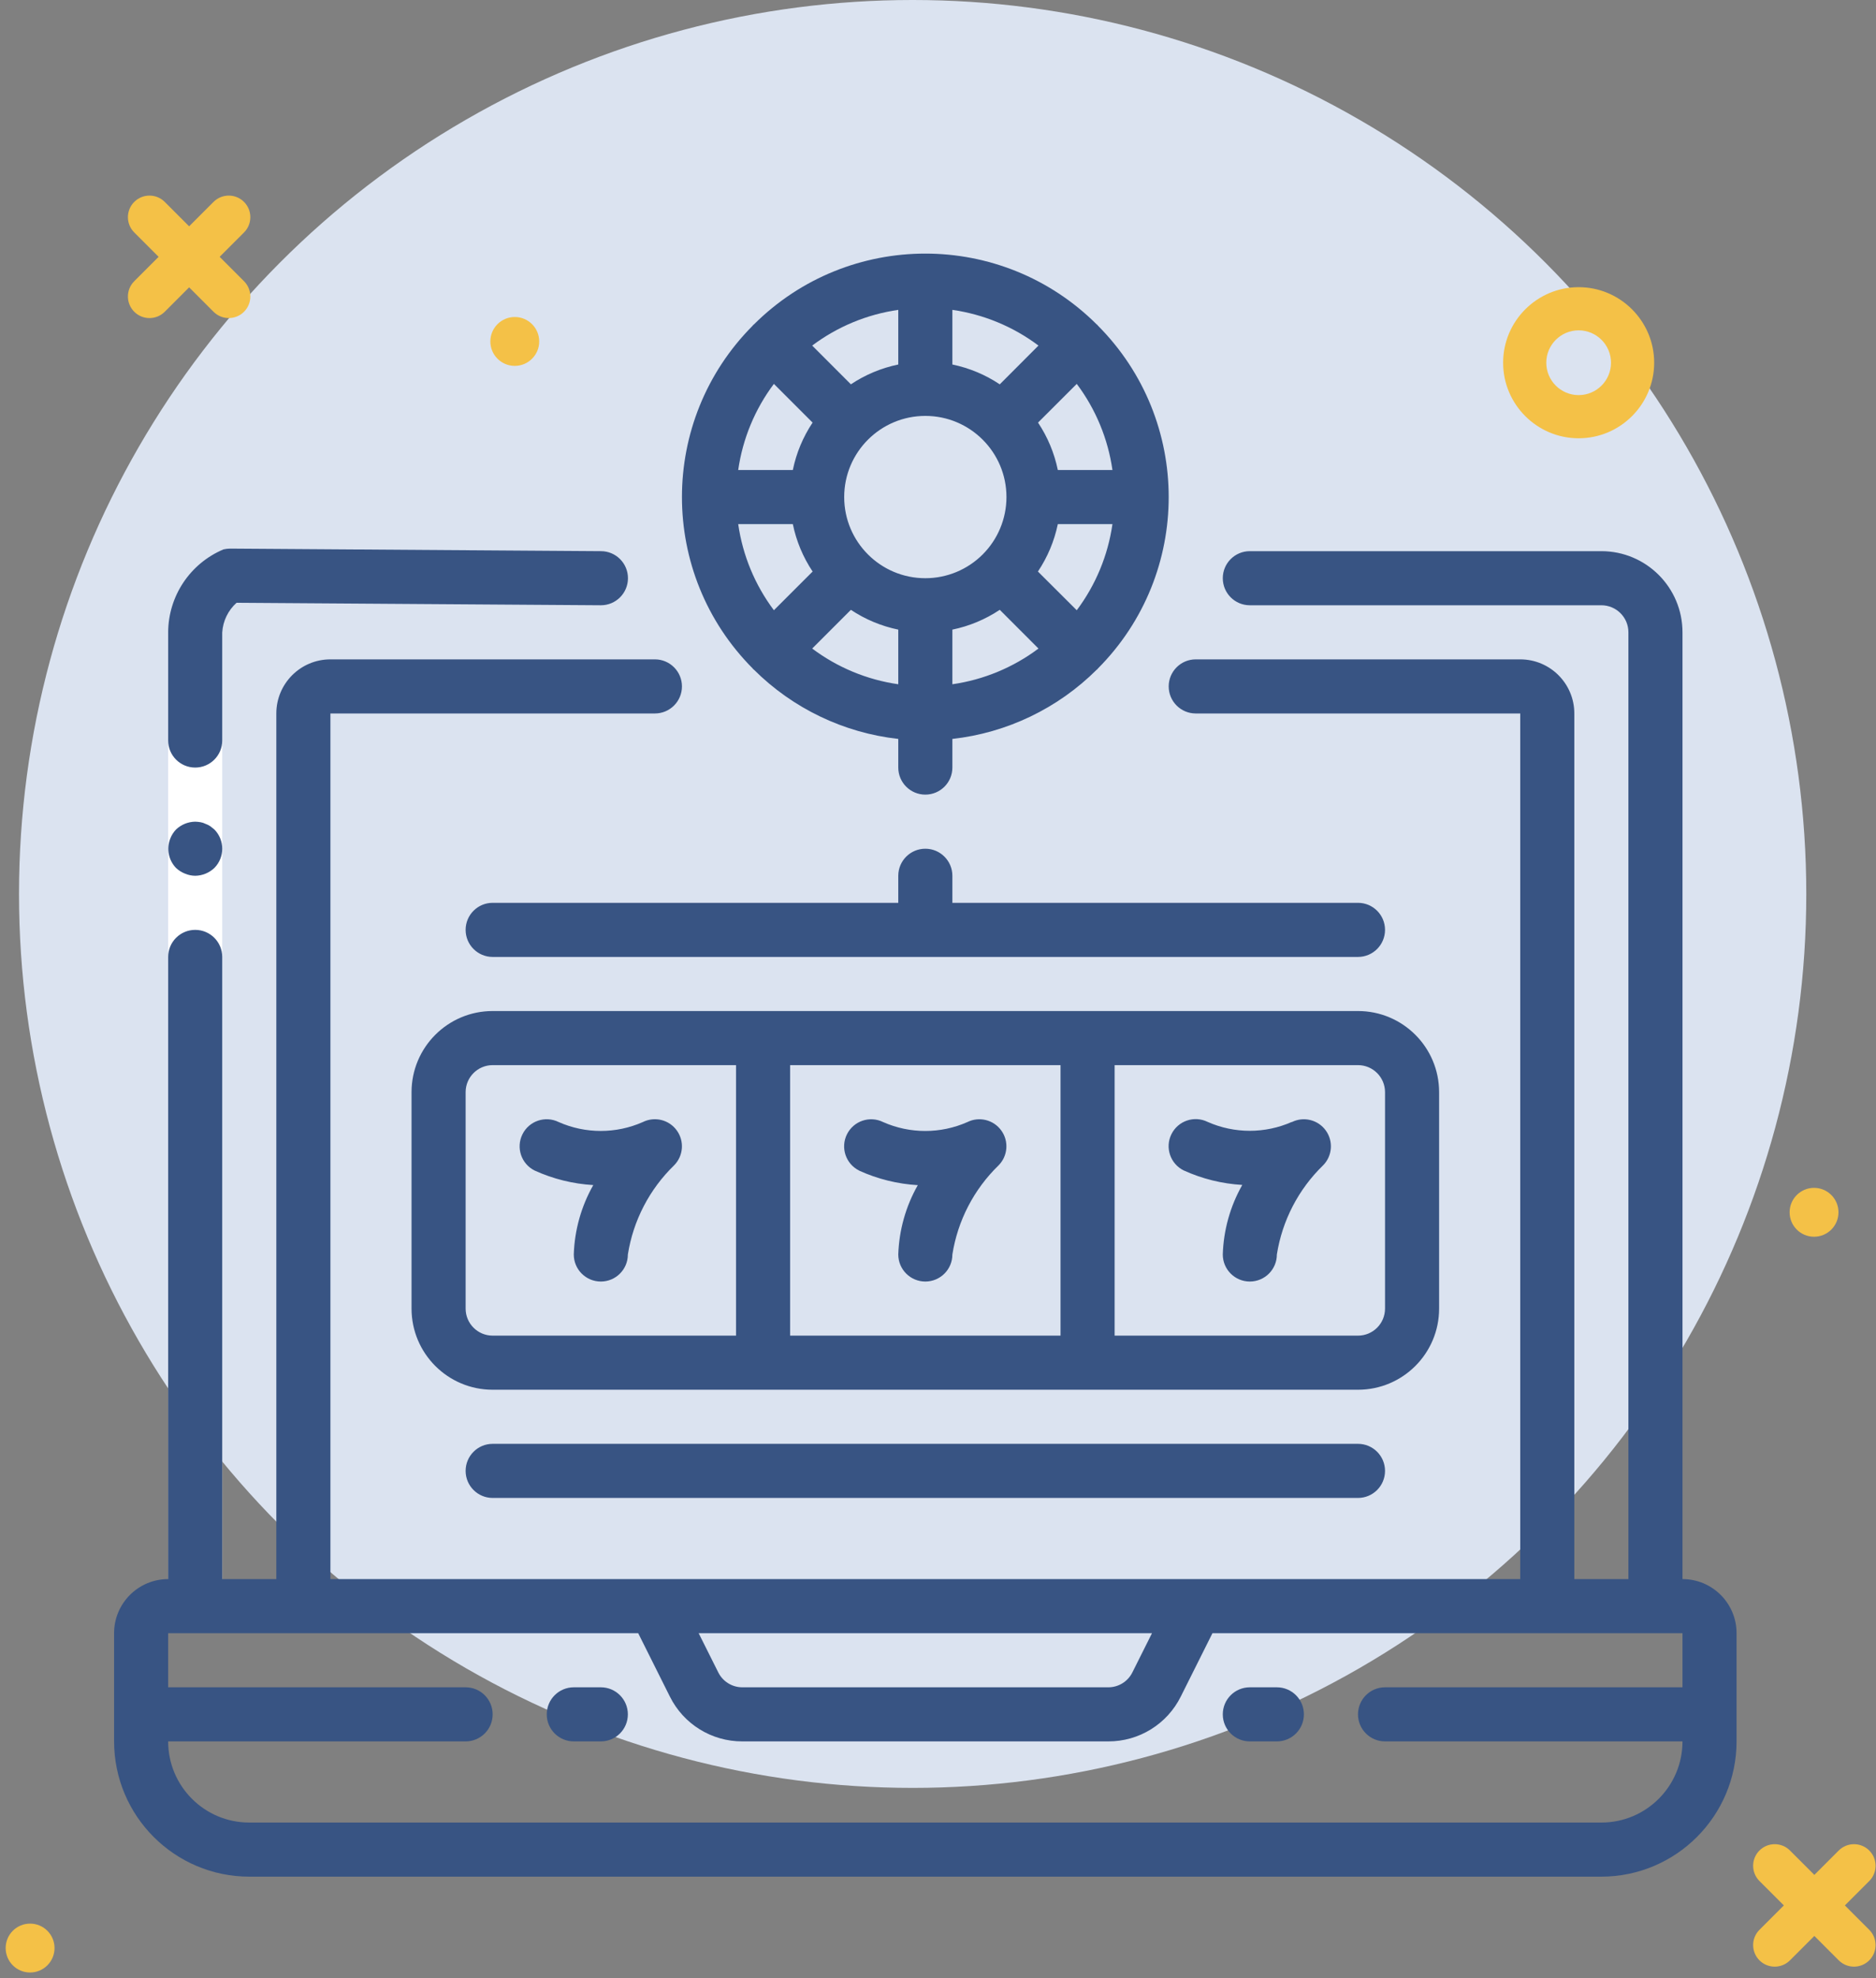
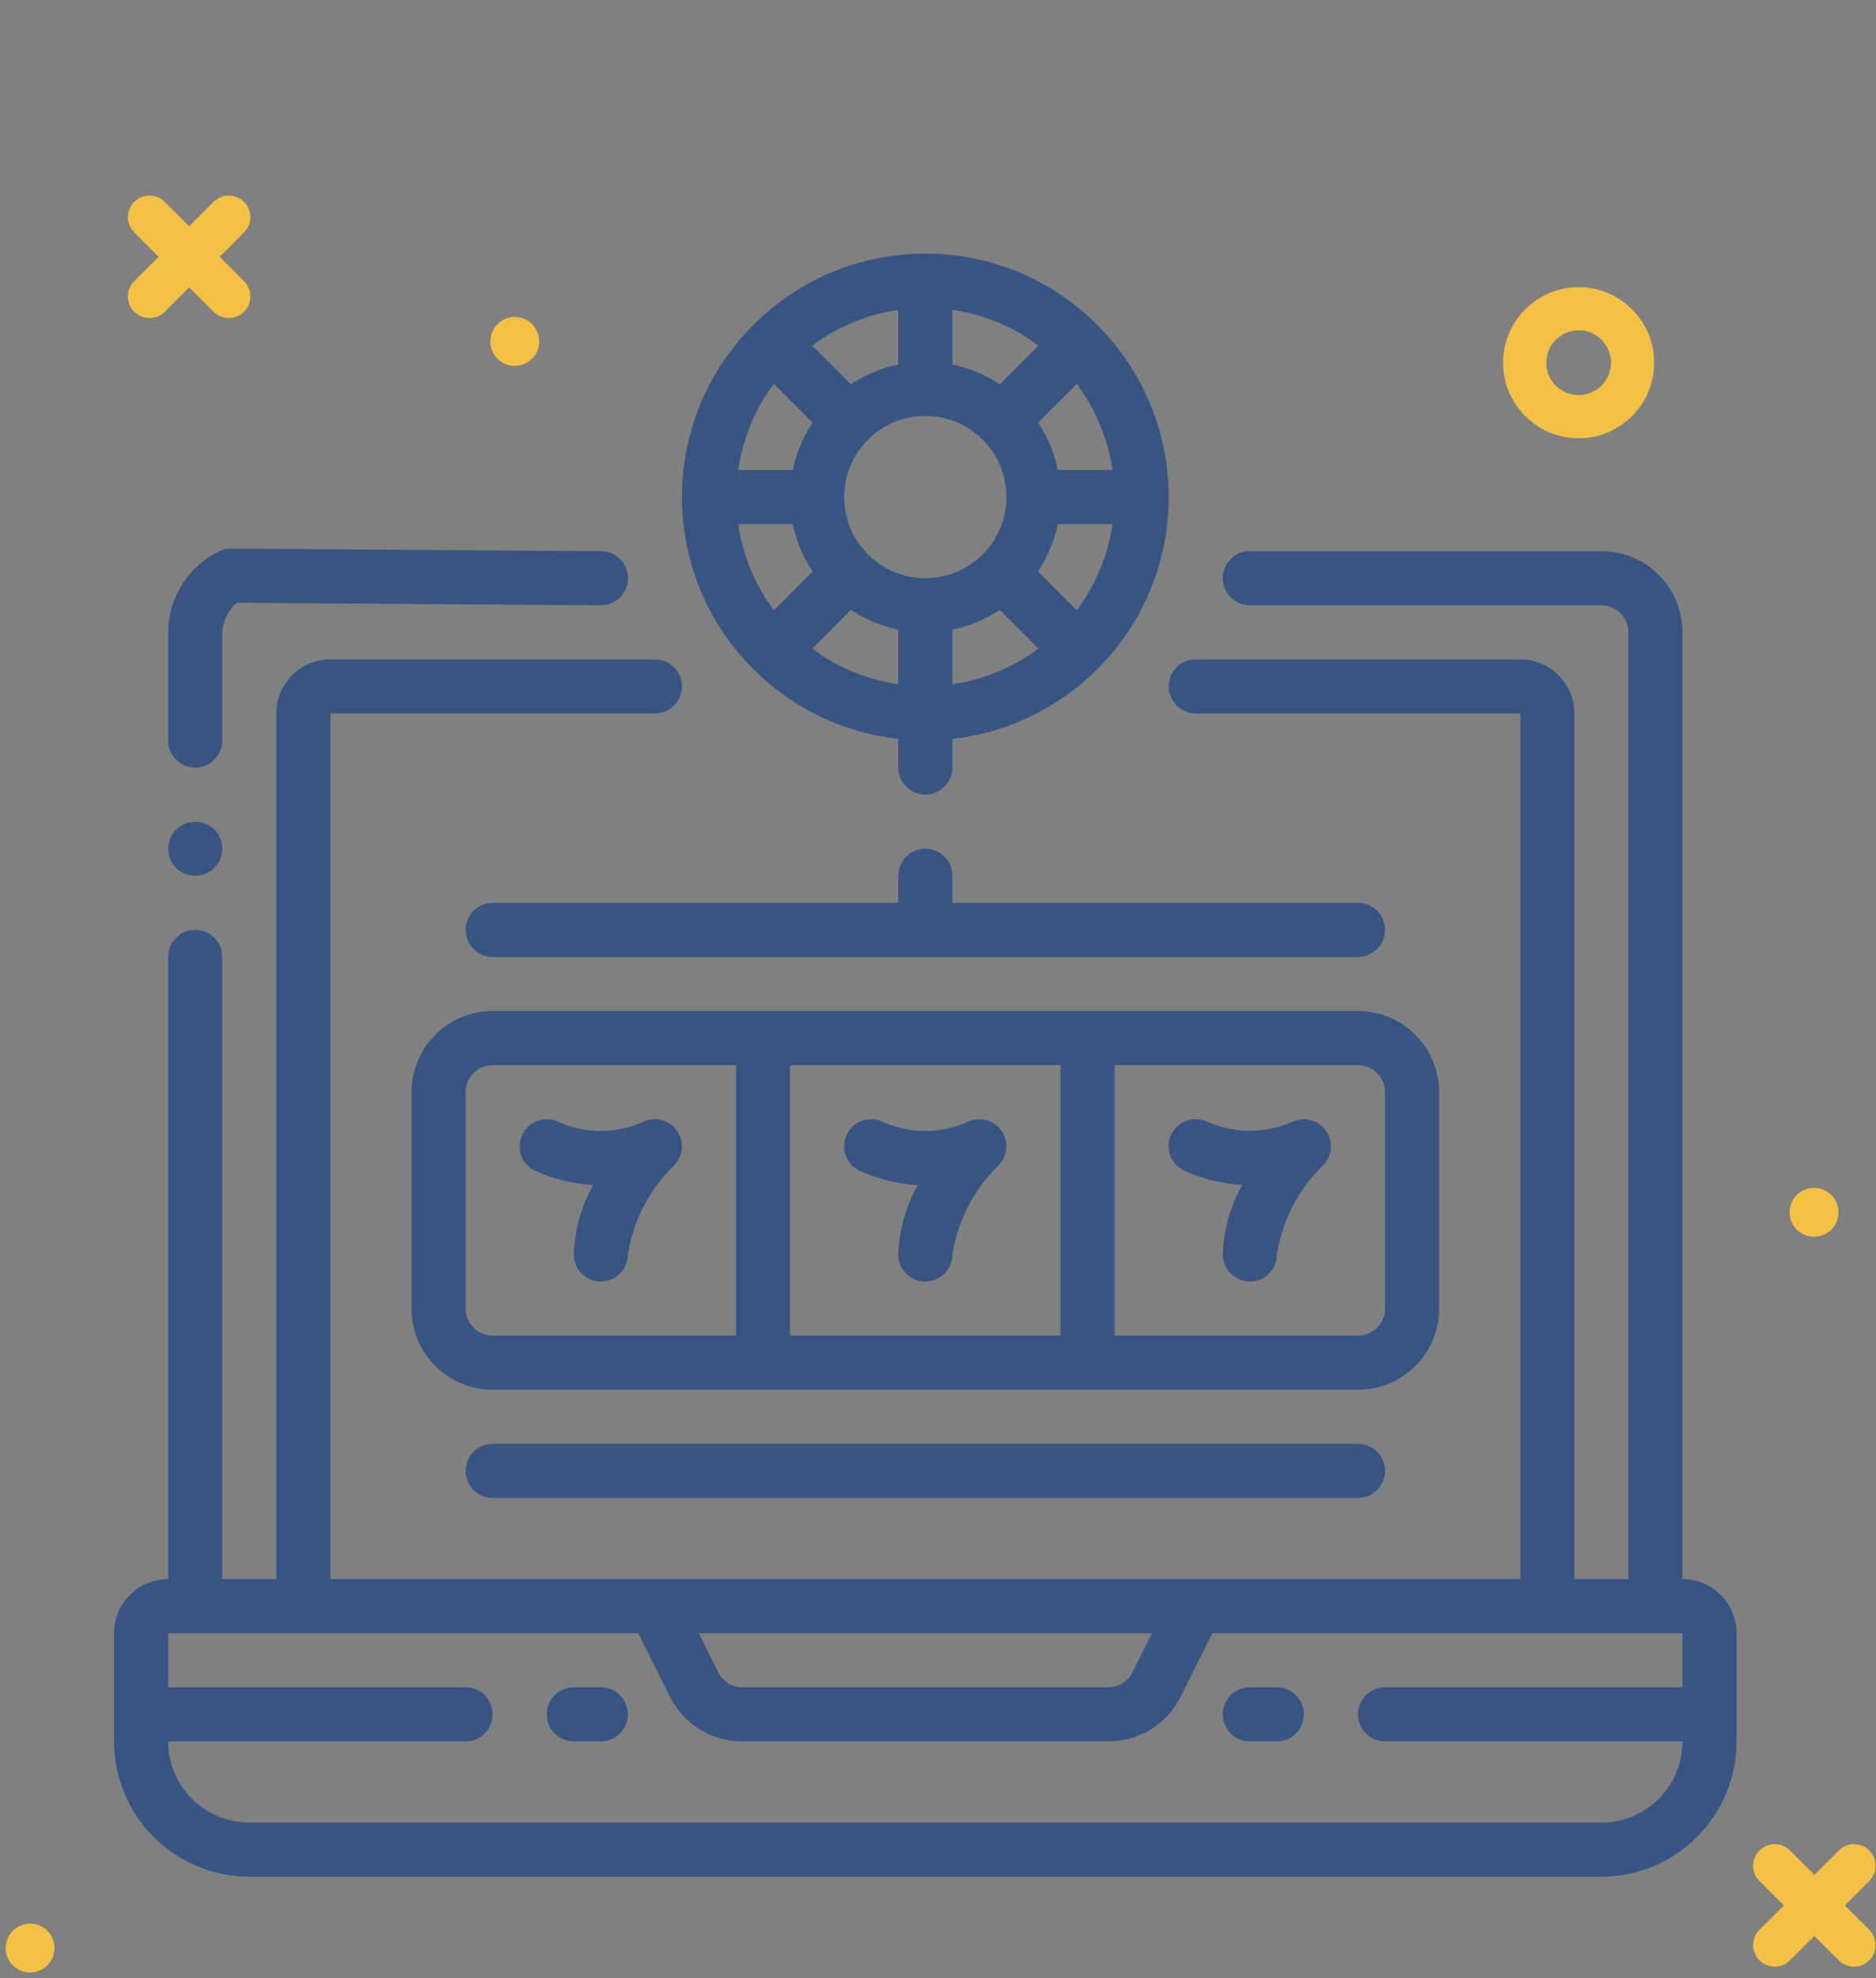
<svg xmlns="http://www.w3.org/2000/svg" width="296px" height="312px" viewBox="0 0 296 312" version="1.1">
  <rect x="0" y="0" width="296" height="312" fill="#808080" stroke="none" />
  <title>Group 5</title>
  <g id="Real-Money-Slots" stroke="none" stroke-width="1" fill="none" fill-rule="evenodd">
    <g id="Real-Money-Slots-page---Approved" transform="translate(-96, -2771)">
      <g id="Group-5" transform="translate(96, 2771)">
        <g id="Group-3">
-           <circle id="Oval" fill="#DBE3F0" cx="144" cy="141" r="141" />
          <g id="Group-48" transform="translate(148, 171) scale(-1, 1) translate(-148, -171) translate(0, 30)" fill="#F4C147">
            <path d="M291.252,273.407 C293.381,273.407 295.107,275.133 295.107,277.262 C295.107,279.392 293.381,281.117 291.252,281.117 C289.123,281.117 287.397,279.392 287.397,277.262 C287.397,275.133 289.123,273.407 291.252,273.407 Z M18.389,261.875 C19.718,263.205 19.718,265.36 18.389,266.689 L14.541,270.536 L18.389,274.384 C19.718,275.713 19.718,277.868 18.389,279.198 C17.724,279.862 16.852,280.195 15.981,280.195 C15.11,280.195 14.239,279.862 13.574,279.198 L9.727,275.35 L5.88,279.198 C5.214,279.862 4.344,280.195 3.473,280.195 C2.602,280.195 1.73,279.862 1.065,279.198 C-0.264,277.868 -0.264,275.713 1.065,274.384 L4.912,270.536 L1.065,266.689 C-0.264,265.36 -0.264,263.205 1.065,261.875 C2.395,260.545 4.551,260.546 5.88,261.875 L9.726,265.722 L13.574,261.875 C14.903,260.546 17.059,260.546 18.389,261.875 Z M9.775,157.357 C11.904,157.357 13.63,159.082 13.63,161.211 C13.63,163.341 11.904,165.067 9.775,165.067 C7.645,165.067 5.92,163.341 5.92,161.211 C5.92,159.082 7.645,157.357 9.775,157.357 Z M46.917,15.295 C53.487,15.295 58.834,20.641 58.834,27.212 C58.834,33.782 53.487,39.128 46.917,39.128 C40.346,39.128 35,33.782 35,27.212 C35,20.641 40.346,15.295 46.917,15.295 Z M46.917,22.104 C44.1,22.104 41.81,24.395 41.81,27.212 C41.81,30.028 44.1,32.319 46.917,32.319 C49.733,32.319 52.024,30.028 52.024,27.212 C52.024,24.395 49.733,22.104 46.917,22.104 Z M214.777,20 C216.907,20 218.632,21.726 218.632,23.855 C218.632,25.984 216.907,27.71 214.777,27.71 C212.648,27.71 210.922,25.984 210.922,23.855 C210.922,21.726 212.648,20 214.777,20 Z M274.82,1.848 C276.149,3.178 276.149,5.333 274.82,6.662 L270.972,10.509 L274.82,14.357 C276.149,15.686 276.149,17.841 274.82,19.171 C274.155,19.836 273.283,20.169 272.413,20.169 C271.542,20.169 270.67,19.836 270.006,19.171 L266.158,15.323 L262.311,19.171 C261.645,19.836 260.775,20.169 259.904,20.169 C259.033,20.169 258.162,19.836 257.497,19.171 C256.168,17.841 256.168,15.686 257.497,14.357 L261.343,10.509 L257.497,6.662 C256.168,5.333 256.168,3.178 257.497,1.848 C258.827,0.519 260.982,0.519 262.311,1.848 L266.158,5.695 L270.006,1.848 C271.335,0.519 273.49,0.519 274.82,1.848 Z" />
          </g>
        </g>
        <g id="015-bet" transform="translate(18, 40)">
-           <polygon id="Path" fill="#FFFFFF" fill-rule="nonzero" points="17.066 59.732 17.066 213.334 8.533 213.334 8.533 59.732" />
          <path d="M234.666,46.934 C241.736,46.934 247.467,52.664 247.467,59.732 L247.467,59.732 L247.467,209.066 C252.18,209.066 256,212.887 256,217.6 L256,217.6 L256,234.666 C255.986,246.443 246.443,255.986 234.666,256 L234.666,256 L21.334,256 C9.557,255.986 0.014,246.443 0,234.666 L0,234.666 L0,217.6 C0,212.887 3.82,209.066 8.533,209.066 L8.533,209.066 L8.533,110.934 C8.533,108.576 10.443,106.666 12.801,106.666 C15.156,106.666 17.066,108.576 17.066,110.934 L17.066,110.934 L17.066,209.066 L25.6,209.066 L25.6,72.533 C25.6,67.82 29.42,64 34.133,64 L34.133,64 L85.334,64 C87.689,64 89.6,65.91 89.6,68.266 C89.6,70.623 87.689,72.533 85.334,72.533 L85.334,72.533 L34.133,72.533 L34.133,209.066 L221.867,209.066 L221.867,72.533 L170.666,72.533 C168.311,72.533 166.4,70.623 166.4,68.266 C166.4,65.91 168.311,64 170.666,64 L170.666,64 L221.867,64 C226.58,64 230.4,67.82 230.4,72.533 L230.4,72.533 L230.4,209.066 L238.934,209.066 L238.934,59.732 C238.934,57.377 237.023,55.467 234.666,55.467 L234.666,55.467 L179.199,55.467 C176.844,55.467 174.934,53.557 174.934,51.199 C174.934,48.844 176.844,46.934 179.199,46.934 L179.199,46.934 Z M82.697,217.6 L8.533,217.6 L8.533,226.133 L55.467,226.133 C57.822,226.133 59.732,228.043 59.732,230.4 C59.732,232.756 57.822,234.666 55.467,234.666 L55.467,234.666 L8.533,234.666 C8.533,241.736 14.264,247.467 21.334,247.467 L21.334,247.467 L234.666,247.467 C241.736,247.467 247.467,241.736 247.467,234.666 L247.467,234.666 L200.533,234.666 C198.178,234.666 196.268,232.756 196.268,230.4 C196.268,228.043 198.178,226.133 200.533,226.133 L200.533,226.133 L247.467,226.133 L247.467,217.6 L173.303,217.6 L168.307,227.592 C166.152,231.939 161.713,234.684 156.859,234.666 L156.859,234.666 L99.141,234.666 C94.287,234.684 89.848,231.939 87.693,227.592 L87.693,227.592 L82.697,217.6 Z M76.801,226.133 C79.156,226.133 81.066,228.043 81.066,230.4 C81.066,232.756 79.156,234.666 76.801,234.666 L76.801,234.666 L72.533,234.666 C70.178,234.666 68.268,232.756 68.268,230.4 C68.268,228.043 70.178,226.133 72.533,226.133 L72.533,226.133 Z M183.467,226.133 C185.822,226.133 187.732,228.043 187.732,230.4 C187.732,232.756 185.822,234.666 183.467,234.666 L183.467,234.666 L179.199,234.666 C176.844,234.666 174.934,232.756 174.934,230.4 C174.934,228.043 176.844,226.133 179.199,226.133 L179.199,226.133 Z M163.764,217.6 L92.236,217.6 L95.326,223.773 C96.043,225.223 97.523,226.139 99.141,226.133 L99.141,226.133 L156.859,226.133 C158.477,226.139 159.957,225.223 160.674,223.773 L160.674,223.773 L163.764,217.6 Z M196.268,187.732 C198.623,187.732 200.533,189.643 200.533,192 C200.533,194.355 198.623,196.266 196.268,196.266 L196.268,196.266 L59.732,196.266 C57.377,196.266 55.467,194.355 55.467,192 C55.467,189.643 57.377,187.732 59.732,187.732 L59.732,187.732 Z M196.268,119.467 C203.336,119.467 209.066,125.197 209.066,132.266 L209.066,132.266 L209.066,166.4 C209.066,173.469 203.336,179.199 196.268,179.199 L196.268,179.199 L59.732,179.199 C52.664,179.199 46.934,173.469 46.934,166.4 L46.934,166.4 L46.934,132.266 C46.934,125.197 52.664,119.467 59.732,119.467 L59.732,119.467 Z M149.334,128 L106.666,128 L106.666,170.666 L149.334,170.666 L149.334,128 Z M98.133,128 L59.732,128 C57.377,128 55.467,129.91 55.467,132.266 L55.467,132.266 L55.467,166.4 C55.467,168.756 57.377,170.666 59.732,170.666 L59.732,170.666 L98.133,170.666 L98.133,128 Z M196.268,128 L157.867,128 L157.867,170.666 L196.268,170.666 C198.623,170.666 200.533,168.756 200.533,166.4 L200.533,166.4 L200.533,132.266 C200.533,129.91 198.623,128 196.268,128 L196.268,128 Z M83.426,136.98 C85.297,136.049 87.566,136.609 88.789,138.305 C90.014,139.998 89.828,142.33 88.354,143.812 C84.469,147.584 81.91,152.516 81.066,157.867 C81.066,160.223 79.156,162.133 76.801,162.133 C74.443,162.133 72.533,160.223 72.533,157.867 C72.656,154.021 73.711,150.264 75.609,146.918 C72.412,146.73 69.275,145.953 66.359,144.627 C64.248,143.58 63.385,141.02 64.434,138.908 C65.48,136.797 68.041,135.934 70.152,136.98 C74.381,138.848 79.199,138.848 83.426,136.98 Z M166.834,138.887 C167.881,136.775 170.441,135.912 172.553,136.959 C176.781,138.826 181.598,138.826 185.826,136.959 L185.826,136.959 L185.826,136.986 C187.695,136.055 189.965,136.615 191.186,138.309 C192.408,140.002 192.227,142.33 190.754,143.812 C186.867,147.584 184.311,152.516 183.467,157.867 C183.467,160.223 181.557,162.133 179.199,162.133 C176.844,162.133 174.934,160.223 174.934,157.867 C175.053,154.014 176.107,150.25 178.01,146.896 C174.811,146.709 171.676,145.932 168.76,144.605 C166.648,143.559 165.785,140.998 166.834,138.887 Z M134.627,136.986 C136.496,136.055 138.764,136.615 139.986,138.309 C141.209,140.002 141.025,142.33 139.555,143.812 C135.668,147.584 133.111,152.516 132.268,157.867 C132.268,160.223 130.355,162.133 128,162.133 C125.645,162.133 123.732,160.223 123.732,157.867 C123.857,154.025 124.914,150.273 126.811,146.932 C123.611,146.742 120.475,145.967 117.559,144.641 L117.559,144.641 L117.559,144.631 C115.447,143.584 114.586,141.023 115.633,138.912 C116.68,136.801 119.24,135.938 121.352,136.986 C125.58,138.852 130.398,138.852 134.627,136.986 Z M128,93.867 C130.355,93.867 132.268,95.777 132.268,98.133 L132.268,98.133 L132.268,102.4 L196.268,102.4 C198.623,102.4 200.533,104.311 200.533,106.666 C200.533,109.023 198.623,110.934 196.268,110.934 L196.268,110.934 L59.732,110.934 C57.377,110.934 55.467,109.023 55.467,106.666 C55.467,104.311 57.377,102.4 59.732,102.4 L59.732,102.4 L123.732,102.4 L123.732,98.133 C123.732,95.777 125.645,93.867 128,93.867 Z M12.801,89.6 C13.086,89.609 13.371,89.637 13.654,89.686 C13.92,89.732 14.18,89.818 14.422,89.941 C14.693,90.035 14.951,90.164 15.189,90.324 L15.189,90.324 L15.83,90.838 C17.479,92.52 17.479,95.213 15.83,96.896 C15.012,97.674 13.93,98.117 12.801,98.133 C12.242,98.127 11.691,98.01 11.178,97.791 C10.656,97.586 10.178,97.281 9.771,96.896 C8.582,95.658 8.23,93.836 8.875,92.246 C9.08,91.723 9.385,91.244 9.771,90.838 C10.588,90.059 11.67,89.617 12.801,89.6 Z M100.945,11.184 C115.9,-3.729 140.1,-3.729 155.055,11.184 C155.084,11.213 155.127,11.217 155.152,11.246 C155.178,11.277 155.188,11.314 155.217,11.346 C170.127,26.301 170.127,50.5 155.217,65.455 C155.188,65.484 155.178,65.523 155.152,65.553 C155.123,65.578 155.084,65.588 155.055,65.617 C148.916,71.736 140.881,75.59 132.268,76.549 L132.268,76.549 L132.268,81.066 C132.268,83.424 130.355,85.334 128,85.334 C125.645,85.334 123.732,83.424 123.732,81.066 L123.732,81.066 L123.732,76.549 C115.119,75.59 107.084,71.736 100.945,65.617 C100.916,65.588 100.873,65.582 100.848,65.553 C100.822,65.523 100.812,65.484 100.783,65.455 C85.873,50.5 85.873,26.301 100.783,11.346 C100.812,11.314 100.816,11.271 100.848,11.246 C100.877,11.221 100.916,11.213 100.945,11.184 Z M18.295,46.531 L76.83,46.934 C79.186,46.941 81.09,48.857 81.082,51.215 C81.074,53.57 79.156,55.475 76.801,55.467 L76.801,55.467 L76.77,55.467 L19.324,55.074 C17.99,56.271 17.18,57.945 17.066,59.732 L17.066,59.732 L17.066,76.801 C17.066,79.156 15.156,81.066 12.801,81.066 C10.443,81.066 8.533,79.156 8.533,76.801 L8.533,76.801 L8.533,59.732 C8.557,54.02 11.992,48.871 17.258,46.656 C17.6,46.578 17.947,46.537 18.295,46.531 L18.295,46.531 Z M116.254,56.188 L110.148,62.293 C114.131,65.281 118.805,67.219 123.732,67.926 L123.732,67.926 L123.732,59.307 C121.062,58.758 118.523,57.699 116.254,56.188 L116.254,56.188 Z M139.746,56.184 C137.477,57.697 134.938,58.758 132.268,59.307 L132.268,59.307 L132.268,67.926 C137.195,67.219 141.869,65.281 145.852,62.293 L145.852,62.293 Z M157.525,42.666 L148.906,42.666 C148.352,45.338 147.285,47.879 145.766,50.146 L145.766,50.146 L151.893,56.252 C154.883,52.268 156.818,47.596 157.525,42.666 L157.525,42.666 Z M107.094,42.666 L98.475,42.666 C99.182,47.596 101.117,52.268 104.107,56.252 L104.107,56.252 L110.217,50.146 C108.703,47.877 107.643,45.338 107.094,42.666 L107.094,42.666 Z M128,25.6 C120.932,25.6 115.199,31.33 115.199,38.4 C115.199,45.469 120.932,51.199 128,51.199 C131.395,51.199 134.65,49.852 137.051,47.451 C139.451,45.051 140.801,41.795 140.801,38.4 C140.801,31.33 135.068,25.6 128,25.6 Z M104.107,20.549 C101.117,24.531 99.182,29.203 98.475,34.133 L98.475,34.133 L107.094,34.133 C107.641,31.463 108.701,28.922 110.213,26.654 L110.213,26.654 Z M151.893,20.549 L145.783,26.654 C147.297,28.922 148.357,31.463 148.906,34.133 L148.906,34.133 L157.525,34.133 C156.818,29.203 154.883,24.531 151.893,20.549 L151.893,20.549 Z M132.268,8.875 L132.268,17.494 C134.938,18.045 137.479,19.105 139.746,20.621 L139.746,20.621 L145.852,14.506 C141.869,11.518 137.195,9.58 132.268,8.875 L132.268,8.875 Z M123.732,8.875 C118.805,9.58 114.131,11.518 110.148,14.506 L110.148,14.506 L116.254,20.617 C118.523,19.104 121.062,18.043 123.732,17.494 L123.732,17.494 Z" fill="#385483" />
        </g>
      </g>
    </g>
  </g>
</svg>